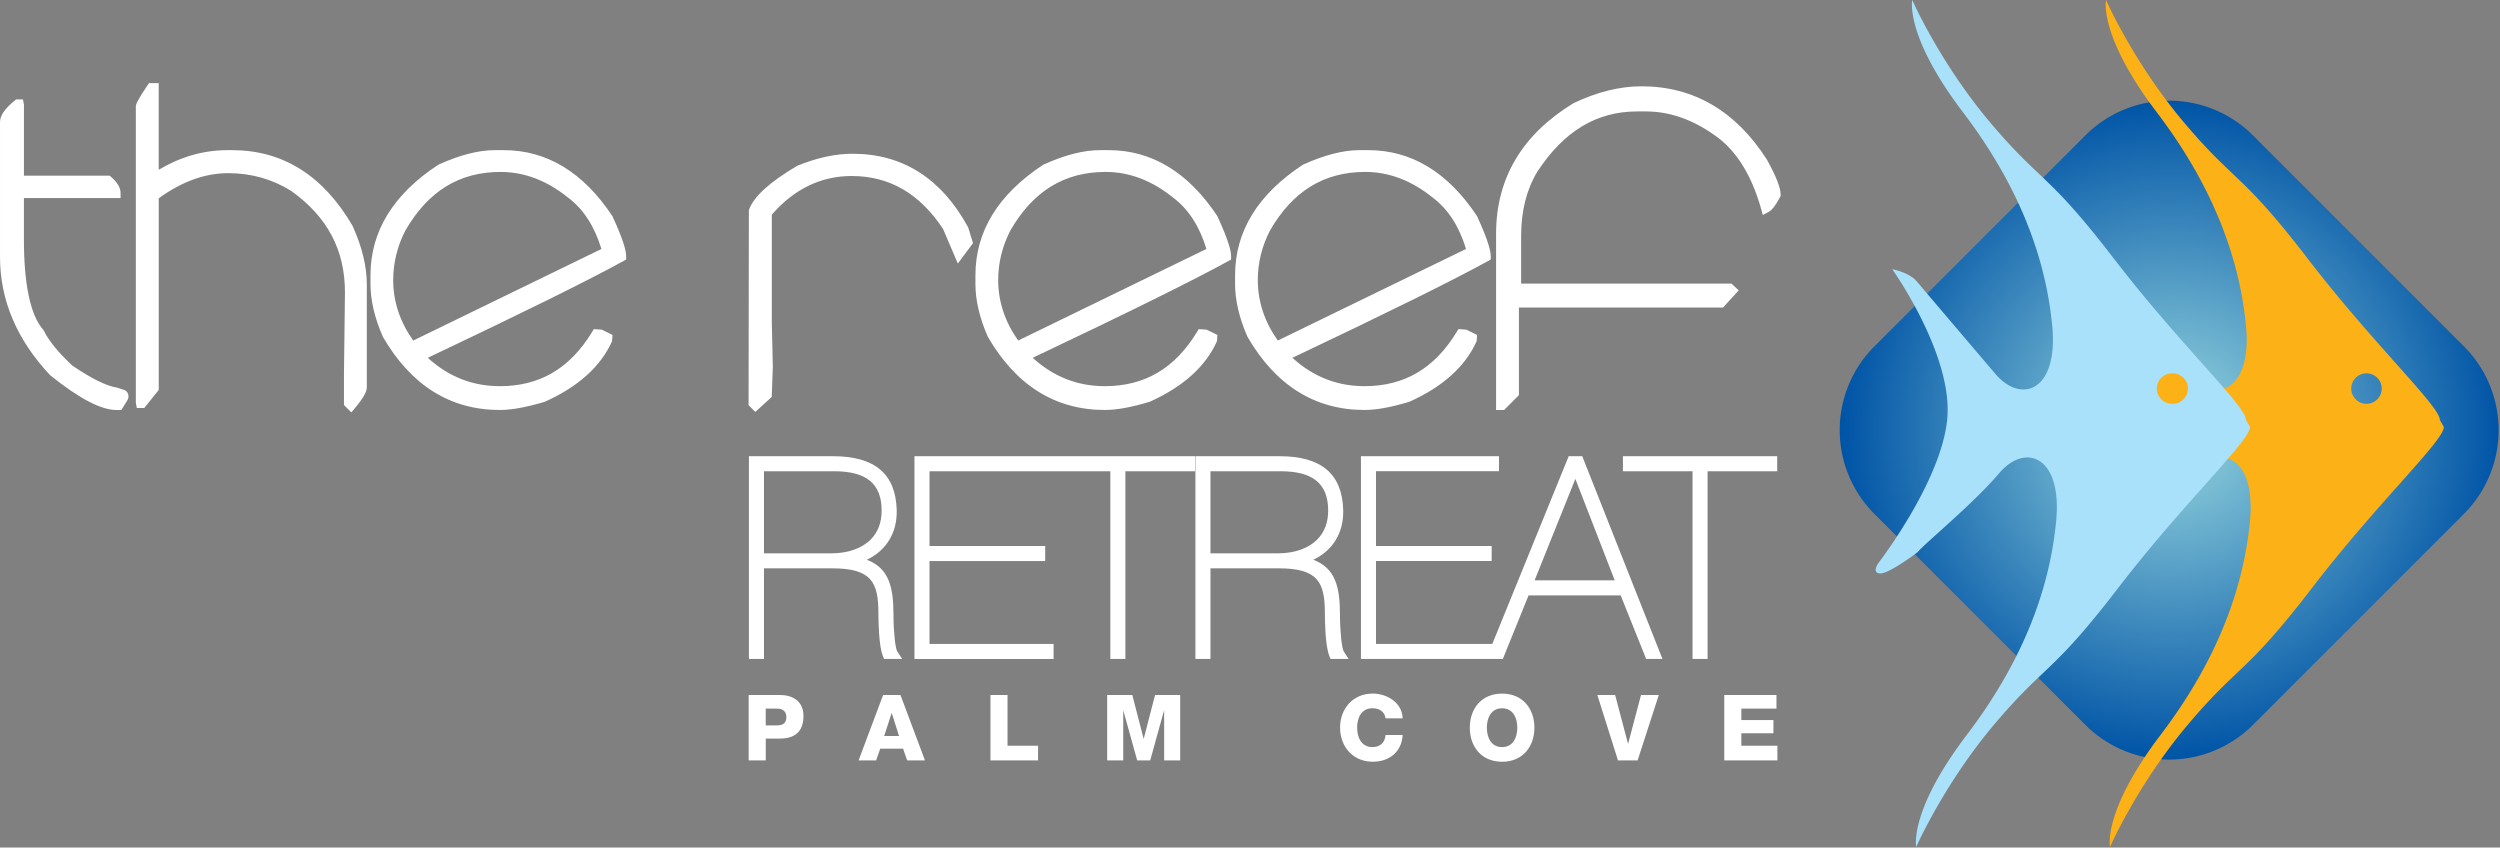
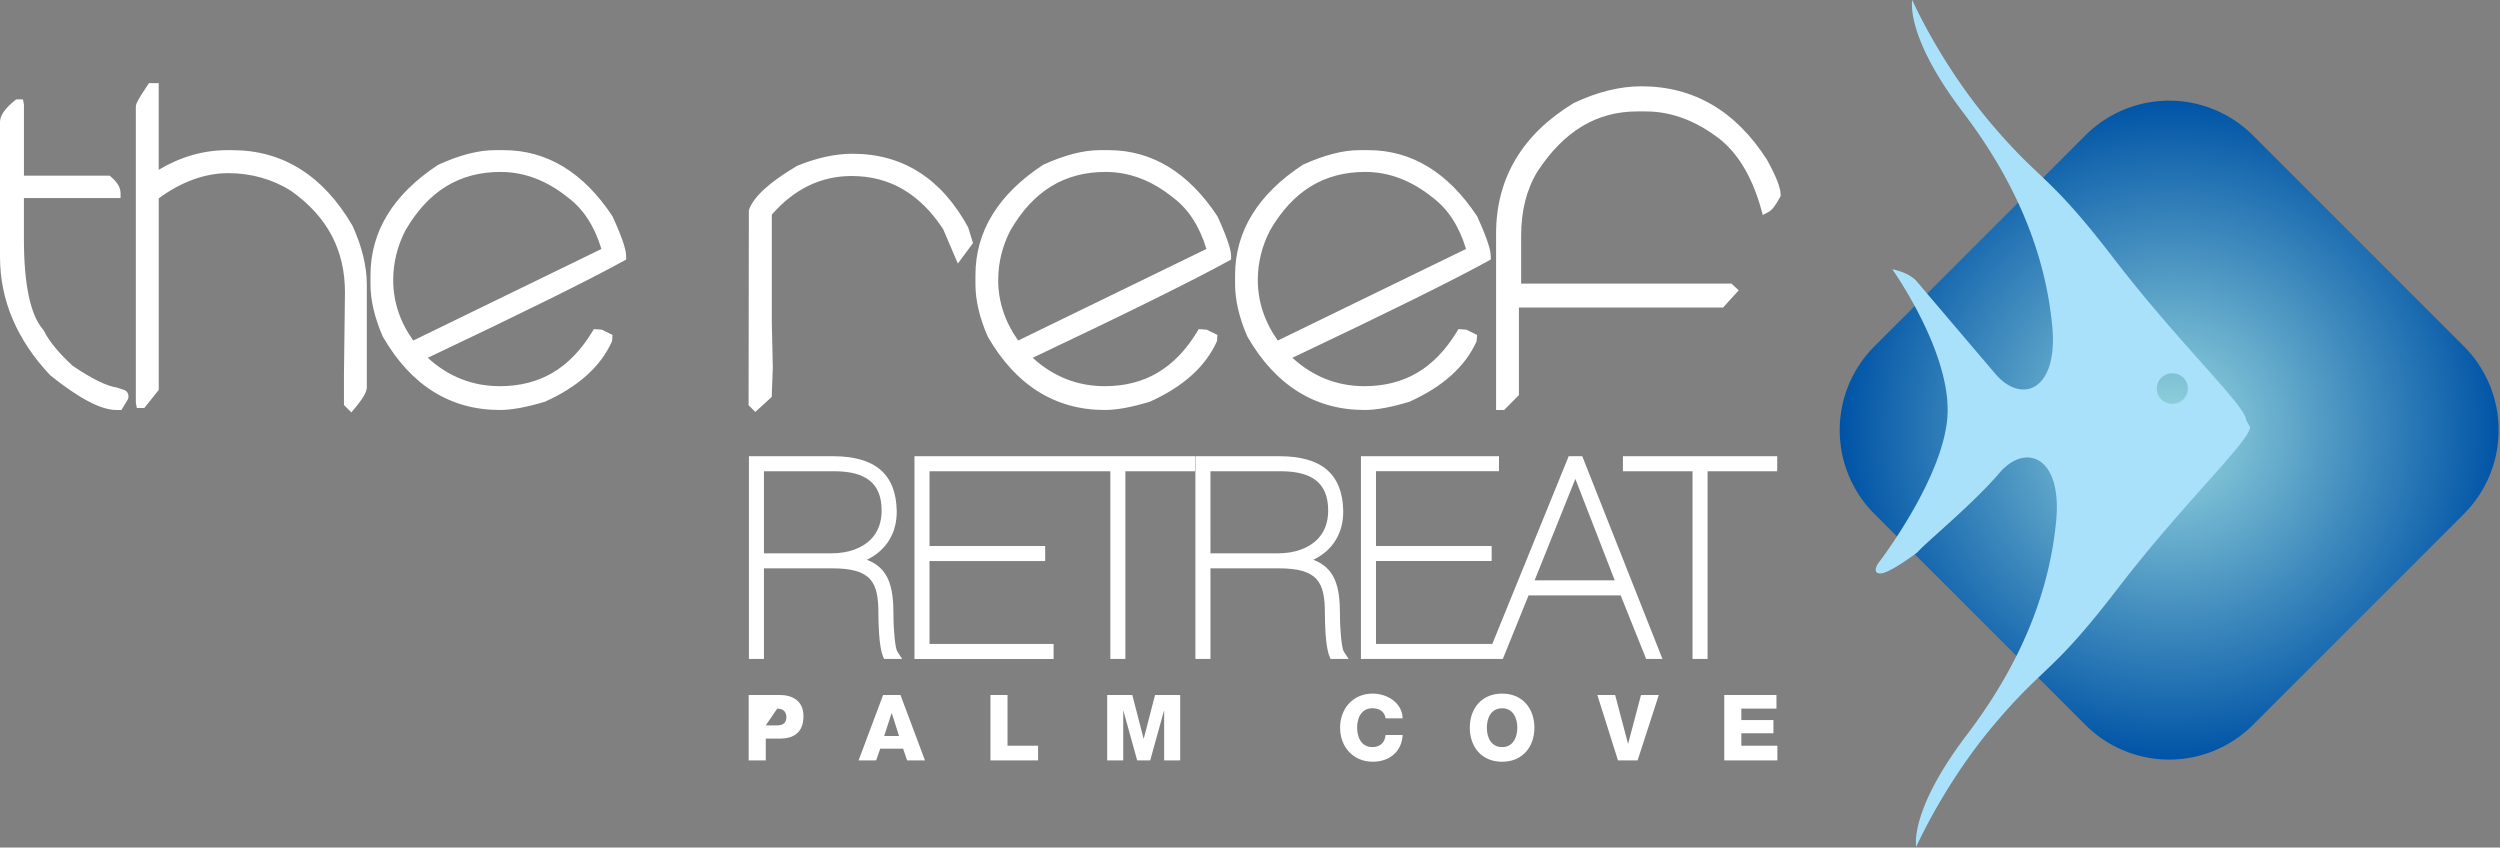
<svg xmlns="http://www.w3.org/2000/svg" viewBox="0 0 1000 339">
  <rect x="0" y="0" width="1000" height="339" fill="#808080" stroke="none" />
  <radialGradient id="a" cx="0" cy="0" gradientTransform="matrix(1 0 0 -1 0 -.036)" gradientUnits="userSpaceOnUse" r="1">
    <stop offset="0" stop-color="#99d8df" />
    <stop offset="1" stop-color="#0054a6" />
  </radialGradient>
  <path d="m-.26-.93-.64.64a.36.36 0 0 0 0 .51l.64.64a.36.36 0 0 0 .51 0l.64-.64a.36.36 0 0 0 0-.51l-.64-.64a.36.36 0 0 0 -.51 0z" fill="url(#a)" transform="matrix(131.664 0 0 131.664 868.324 176.659)" />
-   <path d="m946.59 149.33a6.09 6.09 0 0 0 -6.09 6.1 6.09 6.09 0 1 0 12.18 0 6.09 6.09 0 0 0 -6.09-6.1m-117.72 75.9s27.08-35.07 27.7-60.31c.61-25.24-22.15-57.23-22.15-57.23s6.76 1.23 9.84 4.92 20.93 24.62 31.38 36.92c10.46 12.31 25.23 6.78 22.77-19.07-2.47-25.85-12.31-54.77-35.7-85.54-23.38-30.77-20.3-44.92-20.3-44.92s11.08 25.23 31.39 49.23c20.3 24 22.77 19.69 49.23 54.16 26.46 34.46 52.92 59.07 52.92 64.61l1.58 2.81c0 5.54-26.46 30.15-52.92 64.61s-28.92 30.16-49.23 54.16c-20.31 23.99-31.38 49.22-31.38 49.22s-3.08-14.16 20.3-44.93 33.23-59.69 35.69-85.53c2.46-25.85-12.31-31.39-22.77-19.08s-29.6 27.92-32.67 31.62c0 0-11.13 8.49-14.84 8.49s-.84-4.15-.84-4.15" fill="#fcb117" />
  <path d="m869.07 149.33a6.1 6.1 0 1 0 0 12.19 6.1 6.1 0 0 0 6.1-6.1 6.1 6.1 0 0 0 -6.1-6.1m-117.72 75.9s27.08-35.07 27.7-60.31-22.15-57.23-22.15-57.23 6.77 1.23 9.85 4.92 20.93 24.62 31.38 36.92c10.47 12.31 25.23 6.78 22.77-19.07s-12.31-54.77-35.7-85.54c-23.38-30.76-20.3-44.91-20.3-44.91s11.08 25.23 31.38 49.23 22.77 19.69 49.23 54.16c26.46 34.46 52.92 59.07 52.92 64.61l1.58 2.81c0 5.54-26.46 30.15-52.92 64.61s-28.92 30.16-49.23 54.16c-20.31 23.99-31.38 49.22-31.38 49.22s-3.08-14.16 20.3-44.93 33.23-59.69 35.69-85.53c2.47-25.85-12.31-31.39-22.77-19.08s-29.6 27.92-32.68 31.62c0 0-11.13 8.49-14.84 8.49s-.84-4.15-.84-4.15" fill="#aae1fa" />
-   <path d="m600.84 277.44c8.26 0 12.92 6.05 12.92 13.63s-4.67 13.63-12.92 13.63c-8.26 0-12.92-6.05-12.92-13.63s4.66-13.63 12.92-13.63zm-46.61 9.89c-.37-2.64-2.43-4.03-5.29-4.03-4.4 0-6.09 3.88-6.09 7.76s1.69 7.77 6.09 7.77c3.2 0 5.03-1.83 5.29-4.84h6.83c-.37 6.75-5.33 10.7-11.96 10.7-7.93 0-13.07-6.04-13.07-13.63s5.14-13.63 13.07-13.63c5.65 0 11.78 3.59 11.96 9.89h-6.83zm-254.76-9.34h12.44c4.88 0 9.47 2.23 9.47 8.42 0 6.48-3.71 9.02-9.47 9.02h-5.61v8.72h-6.83zm53.77 0h6.94l9.8 26.16h-7.12l-1.62-4.69h-9.14l-1.65 4.69h-7.01l9.81-26.16zm301.8 26.16h-7.85l-8.26-26.16h7.12l5.14 19.45h.07l5.14-19.45h7.12zm34.65-26.16h20.89v5.46h-14.05v4.58h12.84v5.28h-12.84v4.99h14.42v5.86h-21.25v-26.16zm-293.51 0h6.83v20.3h12.22v5.86h-19.05zm46.68 0h10.06l4.51 17.44h.08l4.51-17.44h10.06v26.16h-6.42v-19.86h-.07l-5.51 19.86h-5.21l-5.51-19.86h-.07v19.86h-6.42v-26.16zm157.97 20.85c4.4 0 6.09-3.88 6.09-7.77 0-3.88-1.69-7.76-6.09-7.76s-6.09 3.89-6.09 7.76c0 3.89 1.69 7.77 6.09 7.77zm-247.16-4.43h5.95l-2.91-9.16h-.07zm-47.38-4.25h4.59c2.13 0 3.67-.88 3.67-3.27 0-2.45-1.58-3.44-3.67-3.44h-4.59zm137.84-101.66h-72.33v29.9h46.27v6.02h-46.27v33.15h49.63v6.02h-55.65v-81.1h112.22v6.01h-27.85v75.08h-6.02zm152.79 69.07 30.55-75.08h5.43l32.08 81.09h-6.52l-10.19-25.42h-36.85l-10.29 25.42h-1.11-55.65v-81.1h55.22v6.01h-49.2v29.9h46.27v6.02h-46.27v33.15h46.53zm-57.47 6.01h-7.25l-.48-1.21c-1.64-4.09-1.77-14.01-1.77-16.95 0-12.51-2.68-18.09-18.55-18.09h-27.22v36.24h-6.02v-81.09h33.57c16.84 0 25.2 7.09 25.55 21.68.19 8.98-4.18 16.03-11.95 19.75 8.74 3.3 10.65 10.75 10.65 21.84 0 6.66.72 13.6 1.53 14.85zm-178.59 0h-7.25l-.48-1.21c-1.64-4.09-1.77-14.01-1.77-16.95 0-12.51-2.68-18.09-18.55-18.09h-27.23v36.24h-6.02v-81.09h33.58c16.84 0 25.19 7.09 25.54 21.68.2 8.98-4.17 16.03-11.95 19.75 8.74 3.3 10.65 10.75 10.65 21.84 0 6.66.72 13.6 1.54 14.85zm322.17 0h-6.02v-75.08h-27.85v-6.01h61.72v6.01h-27.85zm-69.19-31.44h32.05l-15.75-40.59zm-308.26-10.81h27.01c6.59 0 12.16-1.97 15.71-5.55 2.93-2.95 4.39-6.91 4.35-11.77-.1-10.58-6.13-15.51-18.98-15.51h-28.09zm178.6 0h27.02c6.59 0 12.16-1.97 15.71-5.55 2.93-2.95 4.4-6.91 4.36-11.77-.11-10.58-6.15-15.51-19-15.51h-28.09zm-343.65-56.37-2.95-2.96v-12.23l.4-32.83c0-16.97-7.04-30.26-21.52-40.58-7.47-4.69-15.97-7.1-25.18-7.1-9.29 0-18.64 3.39-27.79 10.07v76.64l-5.77 7.22h-2.98l-.41-2.01v-118.46c0-.93.35-2.23 4.67-8.6l.6-.88h3.88v34.67c8.71-5.21 17.93-7.85 27.45-7.85h1.96c20.22 0 36.4 10.16 48.09 30.2 3.84 8.42 5.74 16.28 5.74 23.57v41.02c0 1.34-.57 3.39-4.79 8.43l-1.41 1.68zm161.59-.19-2.69-2.69.11-78.04c1.85-5.31 8.16-11.11 19.32-17.71 7.96-3.25 15.33-4.83 22.18-4.83 20.03 0 35.58 9.9 46.22 29.44l1.94 6.3-6.07 8.17-5.9-13.81c-9.35-14.16-21.38-21.2-36.6-21.2-12.25 0-22.98 5.2-31.91 15.45v43.21l.4 17.75-.43 11.96zm-253.57-.77h-1.94c-6.21 0-14.88-4.55-26.53-13.89-13.39-14.23-20.08-30.1-20.08-47.35v-53.92c0-2.6 1.87-5.34 5.88-8.62l.56-.45h2.73l.4 2.01v28.48h34.27l.56.48c2.53 2.15 3.82 4.34 3.82 6.49v2.01h-38.66v16.39c0 18.24 2.61 30.45 7.74 36.31l.3.45c1.96 4.02 5.81 8.71 11.45 13.94 7.65 5.17 13.72 8.16 17.82 8.72l2.21.75c1.58.33 2.29 1.5 2.29 2.67v.57l-.29.82zm553.13-.01h-3.25v-70.54c0-22.11 10.42-39.66 30.96-52.18 9.48-4.51 18.57-6.75 27.2-6.75 20.86 0 37.76 9.89 50.21 29.39 3.74 6.82 5.45 11.23 5.45 13.99v.5l-.23.44c-1.8 3.39-3.25 5.24-4.7 6l-2.2 1.15-.67-2.4c-3.82-13.69-10.06-23.6-18.54-29.45-8.86-6.35-18.13-9.57-27.57-9.57h-3.45c-16.27 0-29.34 7.88-39.95 24.09-4.3 7.07-6.49 15.72-6.49 25.66v19.11h84.13l2.9 2.71-6.26 6.87h-81.65v35.03l-5.9 5.93zm-55.9 0c-19.82 0-35.58-9.86-46.82-29.33-3.31-7.58-4.93-14.59-4.93-21.04v-3.54c0-17.53 9.13-32.4 27.13-44.19 8.62-3.92 16.15-5.83 22.66-5.83h3.52c17.26 0 31.9 8.89 43.5 26.44 4.91 10.74 5.46 14.33 5.46 16.12v1.19l-1.04.58c-13.71 7.55-40.05 20.59-78.31 38.73 8.22 7.53 17.91 11.35 28.83 11.35 16.01 0 28.11-7.15 36.99-21.85l.59-.97 3.17.21 4.3 2.12-.17 2.48c-4.51 10.11-13.56 18.26-26.89 24.24-7.47 2.25-13.27 3.29-17.98 3.29zm-345.85 0c-19.83 0-35.58-9.86-46.81-29.33-3.31-7.58-4.93-14.59-4.93-21.04v-3.54c0-17.53 9.13-32.4 27.13-44.19 8.62-3.92 16.15-5.83 22.66-5.83h3.51c17.26 0 31.9 8.89 43.5 26.44 4.92 10.73 5.47 14.32 5.47 16.12v1.19l-1.04.58c-13.71 7.55-40.05 20.59-78.31 38.73 8.22 7.53 17.9 11.35 28.83 11.35 16.01 0 28.11-7.15 37-21.85l.59-.97 3.17.21 4.3 2.12-.17 2.48c-4.51 10.11-13.56 18.26-26.9 24.24-7.36 2.22-13.32 3.29-17.98 3.29zm241.99 0c-19.83 0-35.58-9.86-46.82-29.33-3.31-7.57-4.93-14.58-4.93-21.04v-3.54c0-17.53 9.13-32.4 27.13-44.19 8.62-3.92 16.15-5.83 22.66-5.83h3.51c17.26 0 31.9 8.89 43.5 26.44 4.92 10.74 5.47 14.33 5.47 16.12v1.19l-1.04.58c-13.69 7.54-40.03 20.58-78.32 38.73 8.22 7.53 17.9 11.35 28.83 11.35 16.01 0 28.11-7.15 36.99-21.85l.59-.97 3.17.21 4.3 2.12-.17 2.48c-4.51 10.11-13.56 18.26-26.89 24.24-7.47 2.25-13.26 3.29-17.98 3.29zm104.19-95.22c-16.54 0-29.01 7.67-38.13 23.44-3.21 6.25-4.87 12.93-4.87 19.79 0 8.6 2.7 16.74 8.01 24.21l75.29-36.63c-2.76-9.09-7.24-15.99-13.33-20.54-8.44-6.83-17.49-10.27-26.97-10.27zm-345.85 0c-16.54 0-29.01 7.67-38.13 23.45-3.21 6.25-4.86 12.93-4.86 19.79 0 8.6 2.7 16.74 8.01 24.21l75.28-36.63c-2.75-9.08-7.23-15.99-13.33-20.54-8.44-6.83-17.5-10.27-26.98-10.27zm241.99 0c-16.54 0-29.01 7.67-38.12 23.44-3.21 6.25-4.86 12.93-4.86 19.79 0 8.6 2.69 16.74 8 24.21l75.29-36.63c-2.75-9.08-7.23-15.99-13.33-20.54-8.44-6.83-17.5-10.27-26.98-10.27z" fill="#fff" />
+   <path d="m600.84 277.44c8.26 0 12.92 6.05 12.92 13.63s-4.67 13.63-12.92 13.63c-8.26 0-12.92-6.05-12.92-13.63s4.66-13.63 12.92-13.63zm-46.61 9.89c-.37-2.64-2.43-4.03-5.29-4.03-4.4 0-6.09 3.88-6.09 7.76s1.69 7.77 6.09 7.77c3.2 0 5.03-1.83 5.29-4.84h6.83c-.37 6.75-5.33 10.7-11.96 10.7-7.93 0-13.07-6.04-13.07-13.63s5.14-13.63 13.07-13.63c5.65 0 11.78 3.59 11.96 9.89h-6.83zm-254.76-9.34h12.44c4.88 0 9.47 2.23 9.47 8.42 0 6.48-3.71 9.02-9.47 9.02h-5.61v8.72h-6.83zm53.77 0h6.94l9.8 26.16h-7.12l-1.62-4.69h-9.14l-1.65 4.69h-7.01l9.81-26.16zm301.8 26.16h-7.85l-8.26-26.16h7.12l5.14 19.45h.07l5.14-19.45h7.12zm34.65-26.16h20.89v5.46h-14.05v4.58h12.84v5.28h-12.84v4.99h14.42v5.86h-21.25v-26.16zm-293.51 0h6.83v20.3h12.22v5.86h-19.05zm46.68 0h10.06l4.51 17.44h.08l4.51-17.44h10.06v26.16h-6.42v-19.86h-.07l-5.51 19.86h-5.21l-5.51-19.86h-.07v19.86h-6.42v-26.16zm157.97 20.85c4.4 0 6.09-3.88 6.09-7.77 0-3.88-1.69-7.76-6.09-7.76s-6.09 3.89-6.09 7.76c0 3.89 1.69 7.77 6.09 7.77zm-247.16-4.43h5.95l-2.91-9.16h-.07zm-47.38-4.25h4.59c2.13 0 3.67-.88 3.67-3.27 0-2.45-1.58-3.44-3.67-3.44zm137.84-101.66h-72.33v29.9h46.27v6.02h-46.27v33.15h49.63v6.02h-55.65v-81.1h112.22v6.01h-27.85v75.08h-6.02zm152.79 69.07 30.55-75.08h5.43l32.08 81.09h-6.52l-10.19-25.42h-36.85l-10.29 25.42h-1.11-55.65v-81.1h55.22v6.01h-49.2v29.9h46.27v6.02h-46.27v33.15h46.53zm-57.47 6.01h-7.25l-.48-1.21c-1.64-4.09-1.77-14.01-1.77-16.95 0-12.51-2.68-18.09-18.55-18.09h-27.22v36.24h-6.02v-81.09h33.57c16.84 0 25.2 7.09 25.55 21.68.19 8.98-4.18 16.03-11.95 19.75 8.74 3.3 10.65 10.75 10.65 21.84 0 6.66.72 13.6 1.53 14.85zm-178.59 0h-7.25l-.48-1.21c-1.64-4.09-1.77-14.01-1.77-16.95 0-12.51-2.68-18.09-18.55-18.09h-27.23v36.24h-6.02v-81.09h33.58c16.84 0 25.19 7.09 25.54 21.68.2 8.98-4.17 16.03-11.95 19.75 8.74 3.3 10.65 10.75 10.65 21.84 0 6.66.72 13.6 1.54 14.85zm322.17 0h-6.02v-75.08h-27.85v-6.01h61.72v6.01h-27.85zm-69.19-31.44h32.05l-15.75-40.59zm-308.26-10.81h27.01c6.59 0 12.16-1.97 15.71-5.55 2.93-2.95 4.39-6.91 4.35-11.77-.1-10.58-6.13-15.51-18.98-15.51h-28.09zm178.6 0h27.02c6.59 0 12.16-1.97 15.71-5.55 2.93-2.95 4.4-6.91 4.36-11.77-.11-10.58-6.15-15.51-19-15.51h-28.09zm-343.65-56.37-2.95-2.96v-12.23l.4-32.83c0-16.97-7.04-30.26-21.52-40.58-7.47-4.69-15.97-7.1-25.18-7.1-9.29 0-18.64 3.39-27.79 10.07v76.64l-5.77 7.22h-2.98l-.41-2.01v-118.46c0-.93.35-2.23 4.67-8.6l.6-.88h3.88v34.67c8.71-5.21 17.93-7.85 27.45-7.85h1.96c20.22 0 36.4 10.16 48.09 30.2 3.84 8.42 5.74 16.28 5.74 23.57v41.02c0 1.34-.57 3.39-4.79 8.43l-1.41 1.68zm161.59-.19-2.69-2.69.11-78.04c1.85-5.31 8.16-11.11 19.32-17.71 7.96-3.25 15.33-4.83 22.18-4.83 20.03 0 35.58 9.9 46.22 29.44l1.94 6.3-6.07 8.17-5.9-13.81c-9.35-14.16-21.38-21.2-36.6-21.2-12.25 0-22.98 5.2-31.91 15.45v43.21l.4 17.75-.43 11.96zm-253.57-.77h-1.94c-6.21 0-14.88-4.55-26.53-13.89-13.39-14.23-20.08-30.1-20.08-47.35v-53.92c0-2.6 1.87-5.34 5.88-8.62l.56-.45h2.73l.4 2.01v28.48h34.27l.56.48c2.53 2.15 3.82 4.34 3.82 6.49v2.01h-38.66v16.39c0 18.24 2.61 30.45 7.74 36.31l.3.45c1.96 4.02 5.81 8.71 11.45 13.94 7.65 5.17 13.72 8.16 17.82 8.72l2.21.75c1.58.33 2.29 1.5 2.29 2.67v.57l-.29.82zm553.13-.01h-3.25v-70.54c0-22.11 10.42-39.66 30.96-52.18 9.48-4.51 18.57-6.75 27.2-6.75 20.86 0 37.76 9.89 50.21 29.39 3.74 6.82 5.45 11.23 5.45 13.99v.5l-.23.44c-1.8 3.39-3.25 5.24-4.7 6l-2.2 1.15-.67-2.4c-3.82-13.69-10.06-23.6-18.54-29.45-8.86-6.35-18.13-9.57-27.57-9.57h-3.45c-16.27 0-29.34 7.88-39.95 24.09-4.3 7.07-6.49 15.72-6.49 25.66v19.11h84.13l2.9 2.71-6.26 6.87h-81.65v35.03l-5.9 5.93zm-55.9 0c-19.82 0-35.58-9.86-46.82-29.33-3.31-7.58-4.93-14.59-4.93-21.04v-3.54c0-17.53 9.13-32.4 27.13-44.19 8.62-3.92 16.15-5.83 22.66-5.83h3.52c17.26 0 31.9 8.89 43.5 26.44 4.91 10.74 5.46 14.33 5.46 16.12v1.19l-1.04.58c-13.71 7.55-40.05 20.59-78.31 38.73 8.22 7.53 17.91 11.35 28.83 11.35 16.01 0 28.11-7.15 36.99-21.85l.59-.97 3.17.21 4.3 2.12-.17 2.48c-4.51 10.11-13.56 18.26-26.89 24.24-7.47 2.25-13.27 3.29-17.98 3.29zm-345.85 0c-19.83 0-35.58-9.86-46.81-29.33-3.31-7.58-4.93-14.59-4.93-21.04v-3.54c0-17.53 9.13-32.4 27.13-44.19 8.62-3.92 16.15-5.83 22.66-5.83h3.51c17.26 0 31.9 8.89 43.5 26.44 4.92 10.73 5.47 14.32 5.47 16.12v1.19l-1.04.58c-13.71 7.55-40.05 20.59-78.31 38.73 8.22 7.53 17.9 11.35 28.83 11.35 16.01 0 28.11-7.15 37-21.85l.59-.97 3.17.21 4.3 2.12-.17 2.48c-4.51 10.11-13.56 18.26-26.9 24.24-7.36 2.22-13.32 3.29-17.98 3.29zm241.99 0c-19.83 0-35.58-9.86-46.82-29.33-3.31-7.57-4.93-14.58-4.93-21.04v-3.54c0-17.53 9.13-32.4 27.13-44.19 8.62-3.92 16.15-5.83 22.66-5.83h3.51c17.26 0 31.9 8.89 43.5 26.44 4.92 10.74 5.47 14.33 5.47 16.12v1.19l-1.04.58c-13.69 7.54-40.03 20.58-78.32 38.73 8.22 7.53 17.9 11.35 28.83 11.35 16.01 0 28.11-7.15 36.99-21.85l.59-.97 3.17.21 4.3 2.12-.17 2.48c-4.51 10.11-13.56 18.26-26.89 24.24-7.47 2.25-13.26 3.29-17.98 3.29zm104.19-95.22c-16.54 0-29.01 7.67-38.13 23.44-3.21 6.25-4.87 12.93-4.87 19.79 0 8.6 2.7 16.74 8.01 24.21l75.29-36.63c-2.76-9.09-7.24-15.99-13.33-20.54-8.44-6.83-17.49-10.27-26.97-10.27zm-345.85 0c-16.54 0-29.01 7.67-38.13 23.45-3.21 6.25-4.86 12.93-4.86 19.79 0 8.6 2.7 16.74 8.01 24.21l75.28-36.63c-2.75-9.08-7.23-15.99-13.33-20.54-8.44-6.83-17.5-10.27-26.98-10.27zm241.99 0c-16.54 0-29.01 7.67-38.12 23.44-3.21 6.25-4.86 12.93-4.86 19.79 0 8.6 2.69 16.74 8 24.21l75.29-36.63c-2.75-9.08-7.23-15.99-13.33-20.54-8.44-6.83-17.5-10.27-26.98-10.27z" fill="#fff" />
</svg>